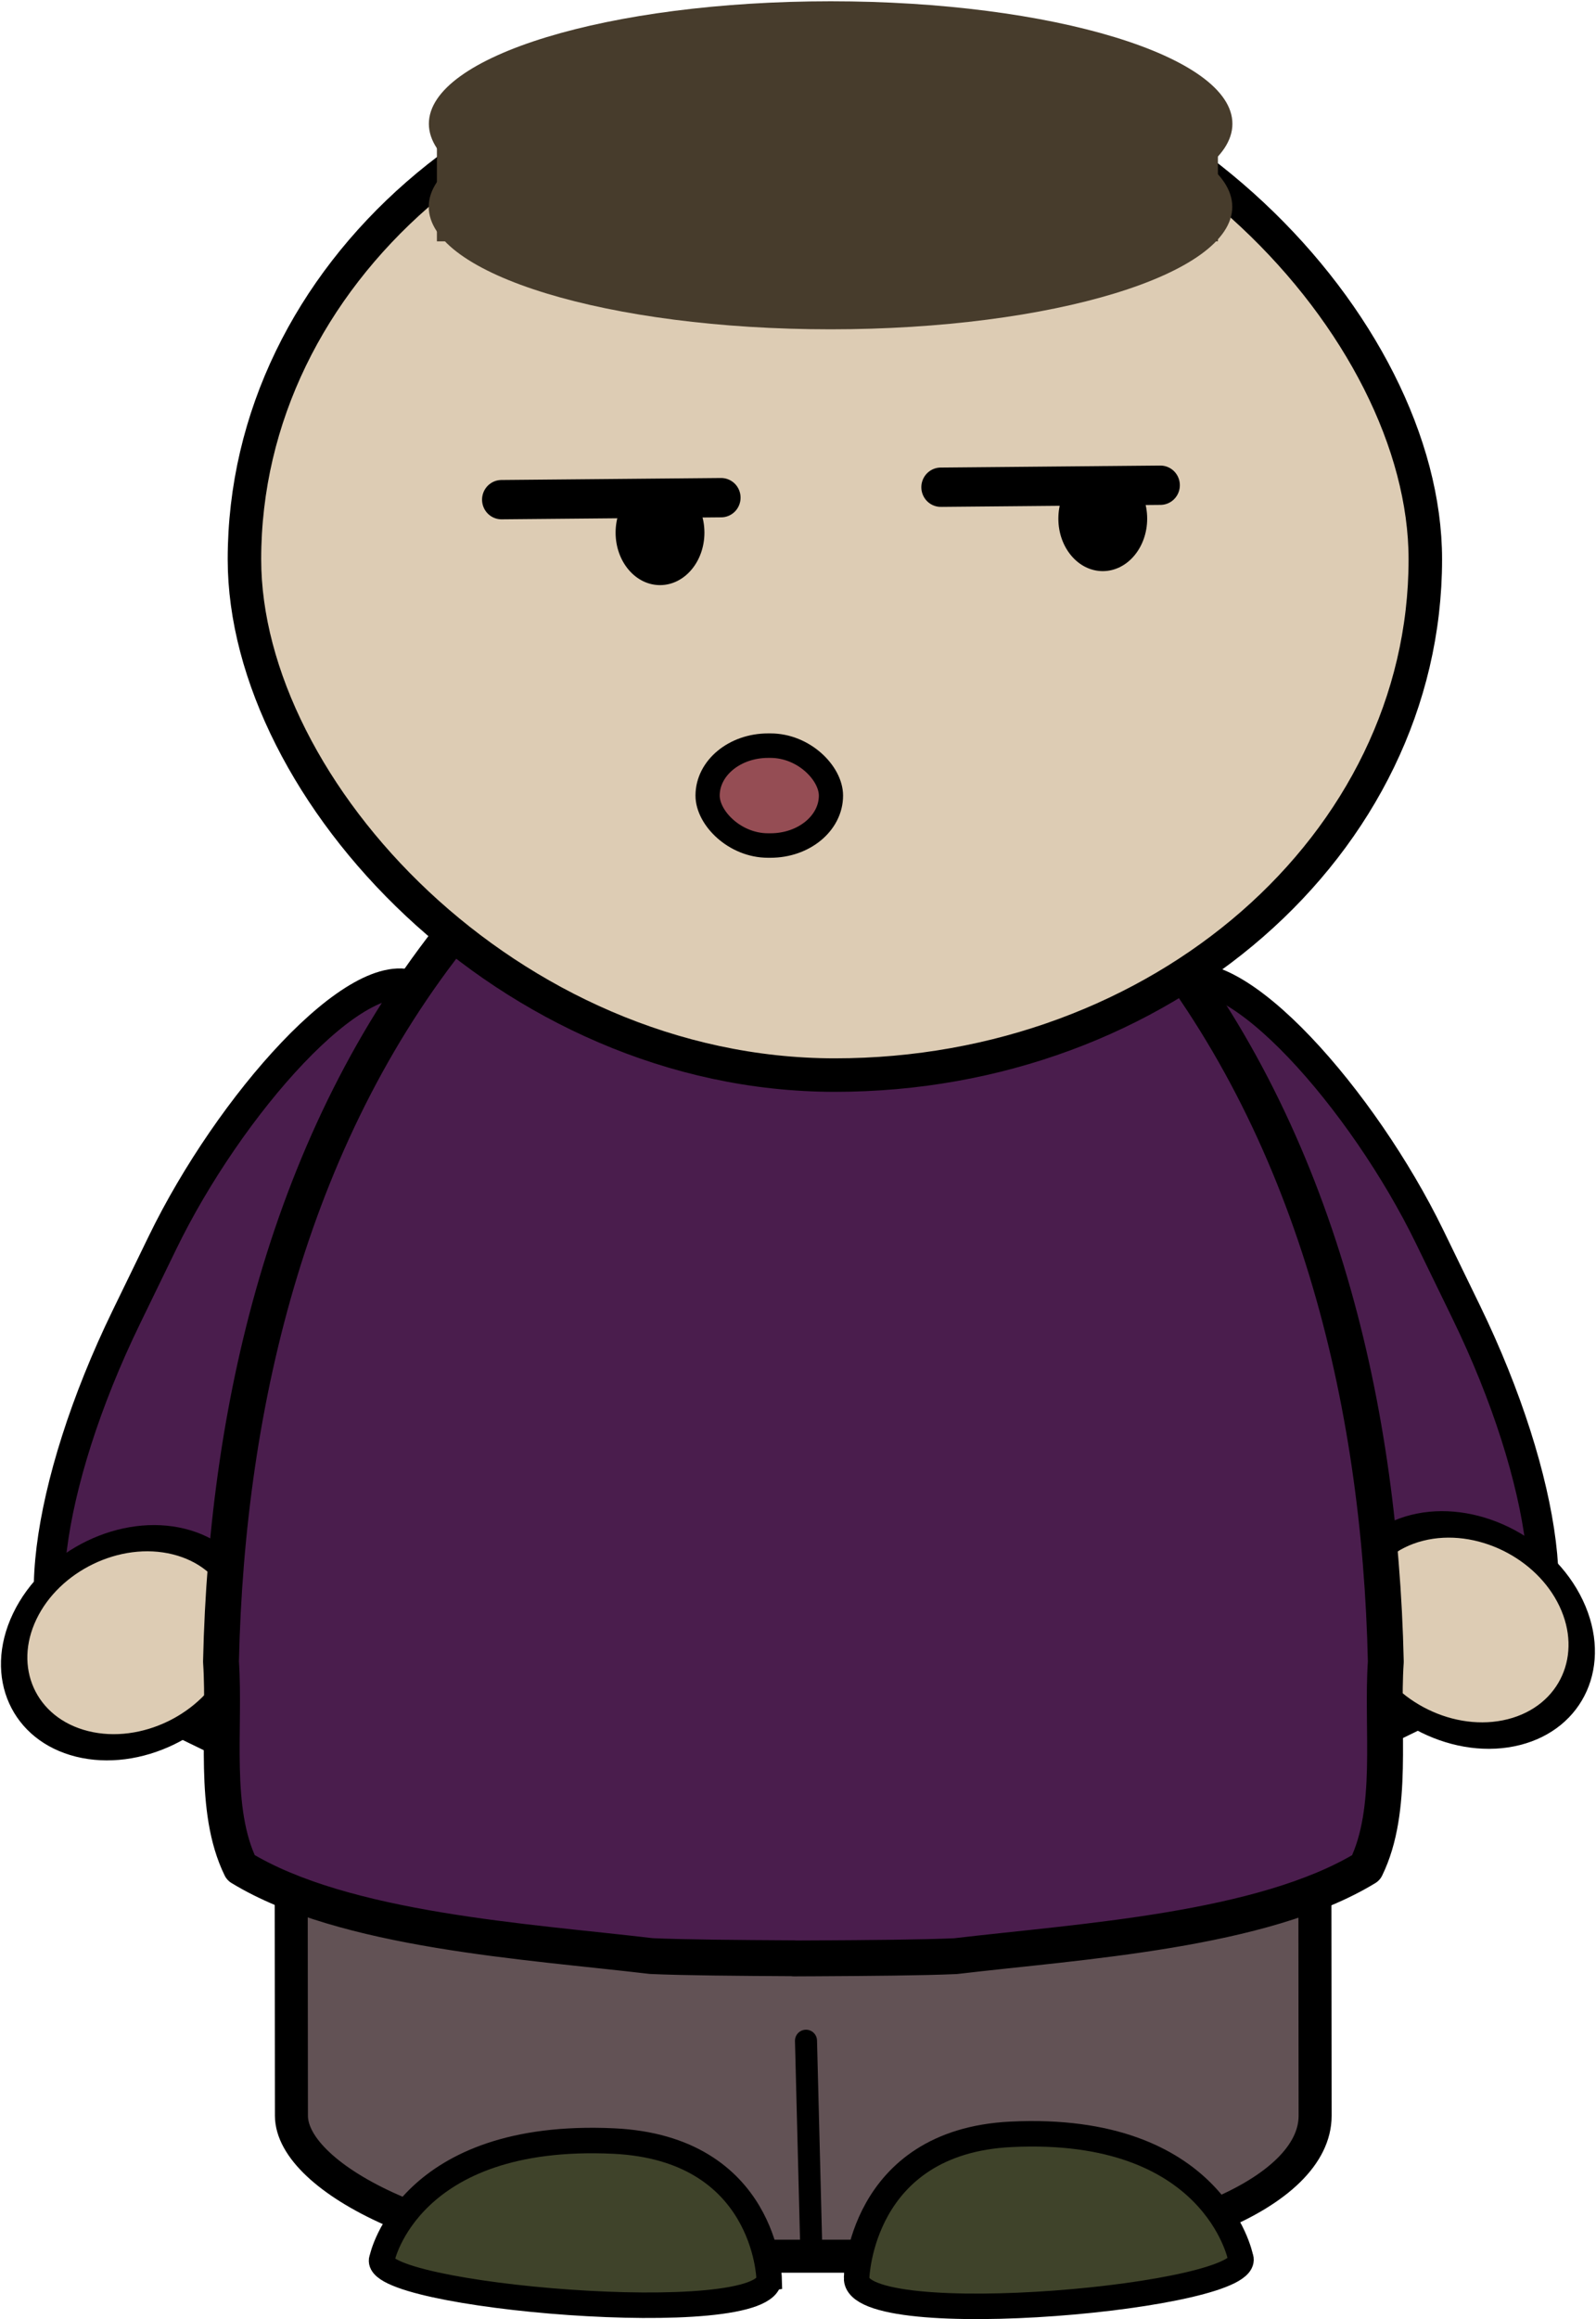
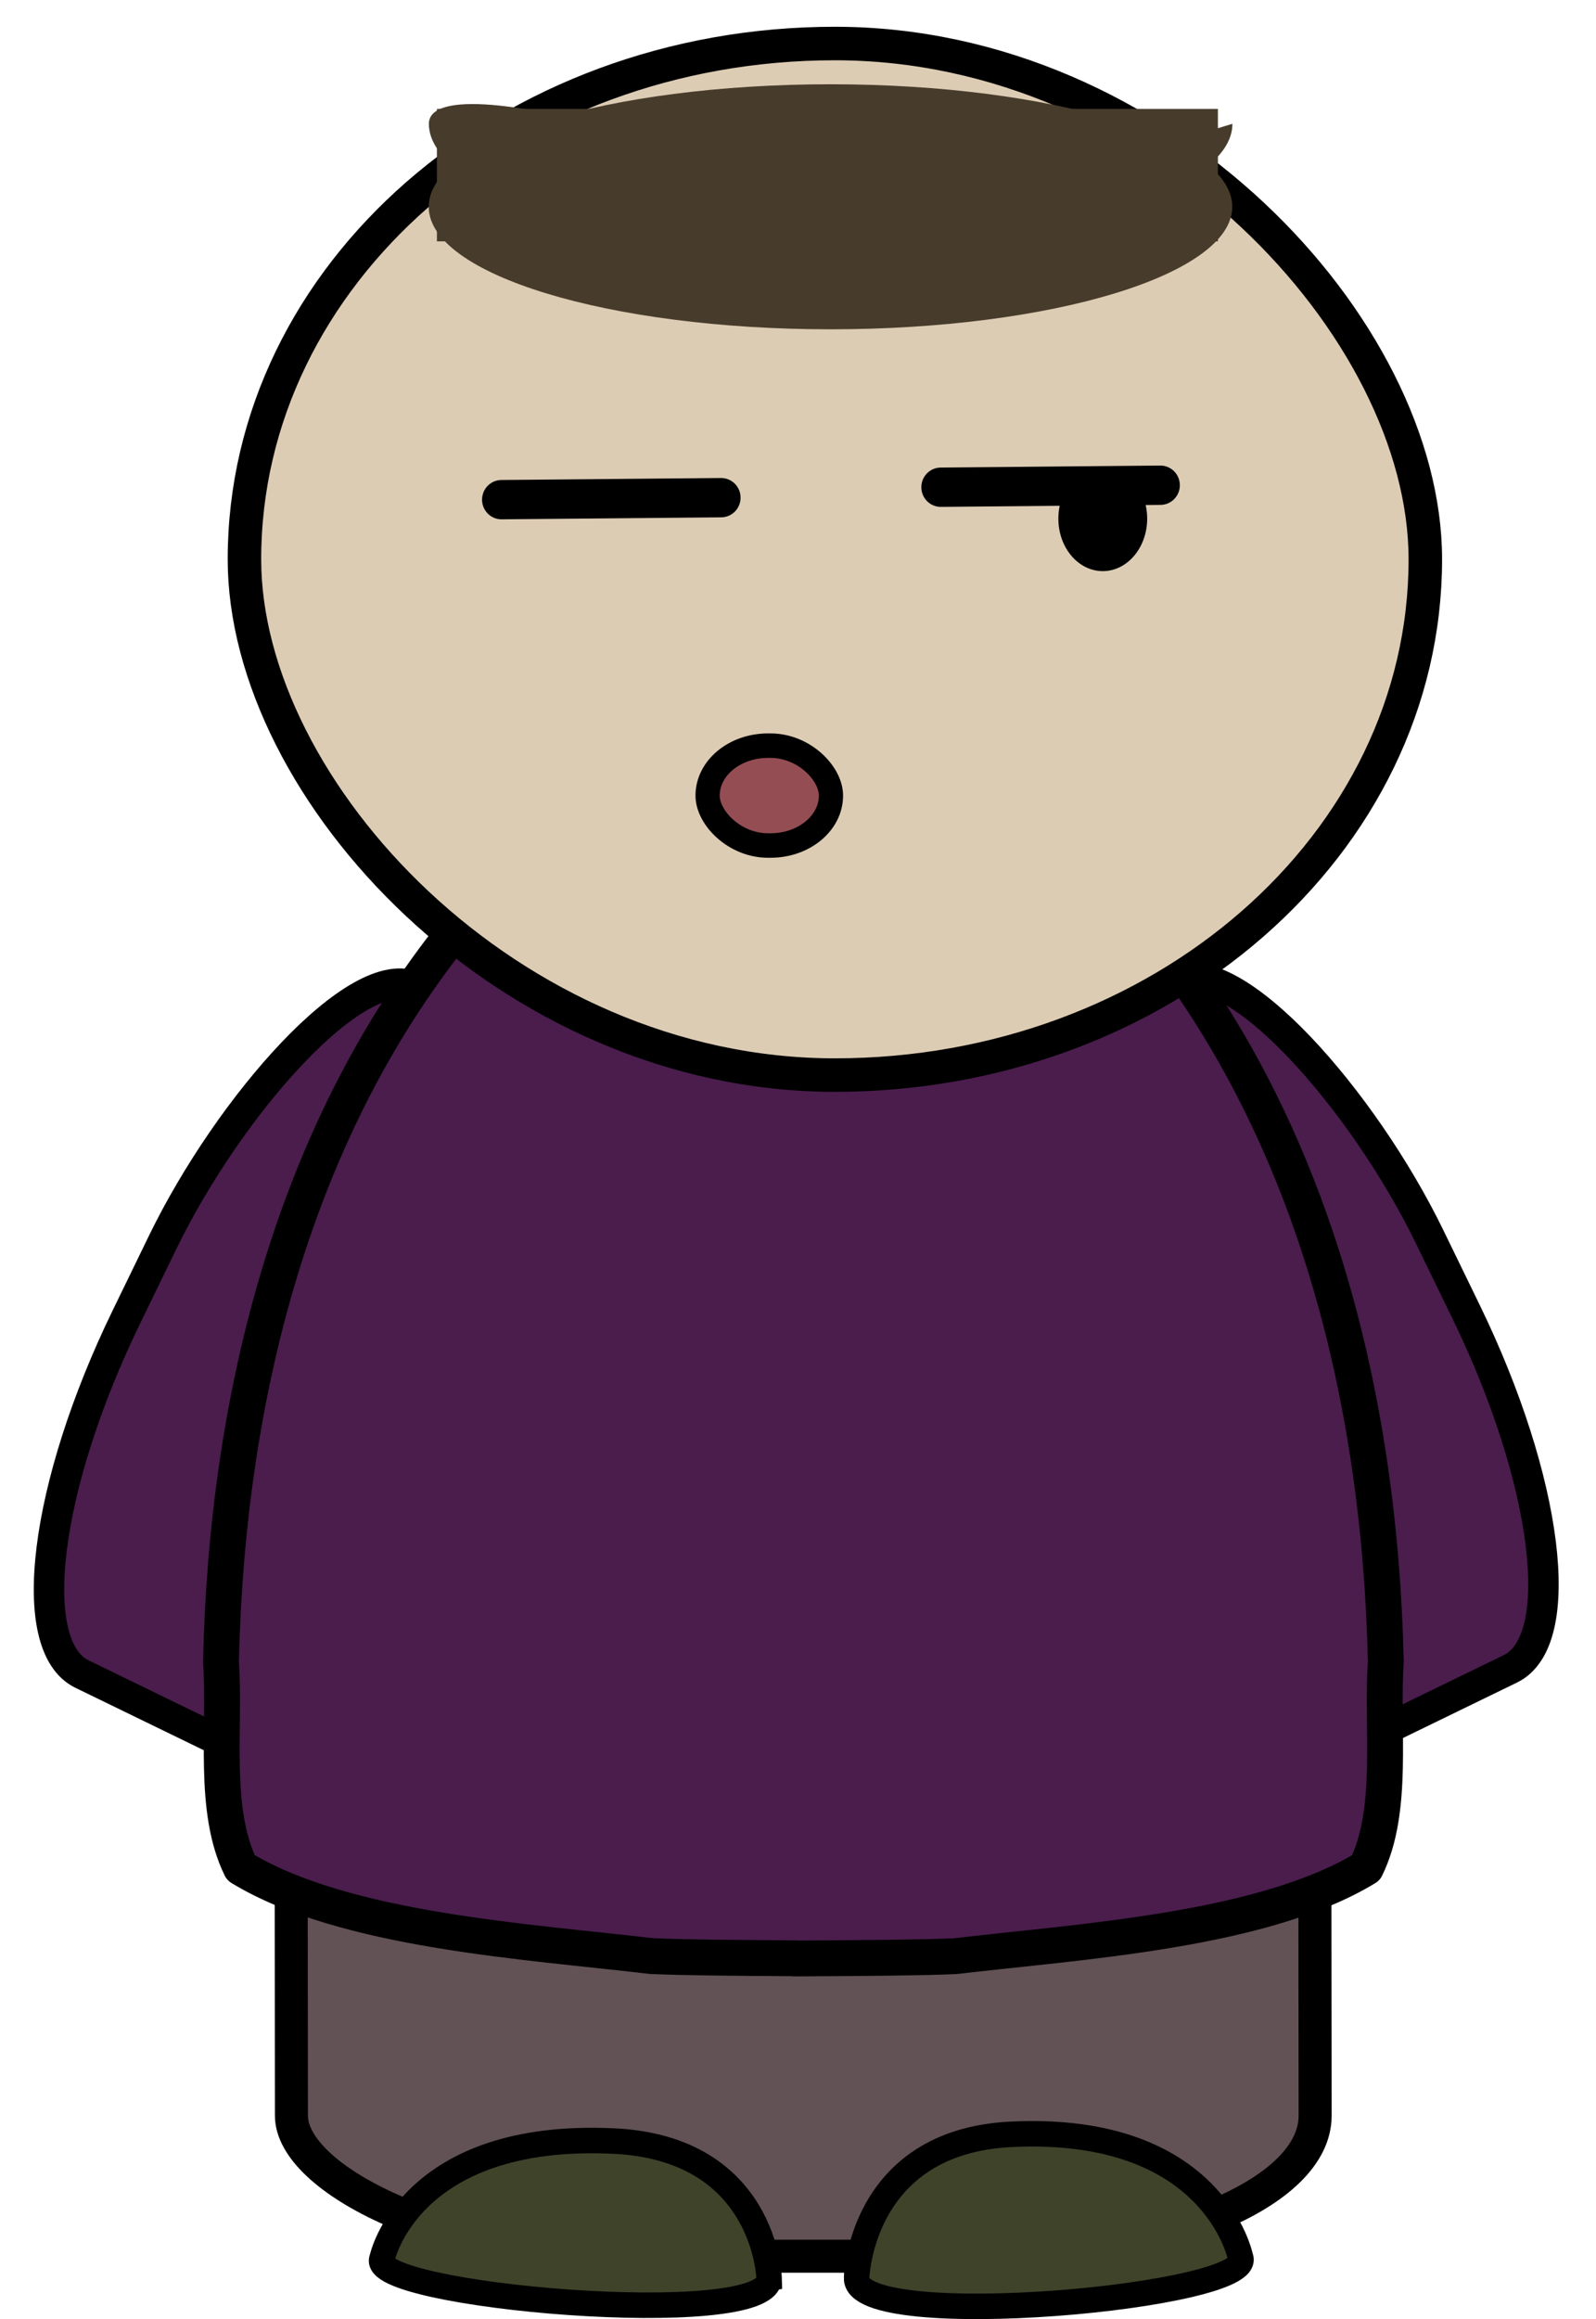
<svg xmlns="http://www.w3.org/2000/svg" id="svg3614" viewBox="0 0 576.7 837.65" version="1.1">
  <g id="layer1" transform="translate(-86.642 -113.54)">
    <g id="g3561" transform="translate(-578.99 708.64)">
      <rect id="rect3252-4-6-0" stroke-linejoin="round" stroke-width="11" fill-rule="evenodd" rx="42" transform="matrix(-.899 -.437 -.437 .899 0 0)" ry="123" width="172" stroke="#000" stroke-linecap="round" y="-571.48" x="-759.76" height="276" fill="#4a1d4d" />
-       <path id="path3954-8-0-5" stroke-linejoin="round" d="m-1064 429.36c0 65.722-60.889 119-136 119s-136-53.278-136-119 60.889-119 136-119 136 53.278 136 119z" fill-rule="evenodd" transform="matrix(.281 .07 -.147 .307 1113.1 -49.575)" stroke="#000" stroke-linecap="round" stroke-width="30.071" fill="#ddccb4" />
      <rect id="rect3252-71-2" stroke-linejoin="round" stroke-width="11" fill-rule="evenodd" rx="42" transform="rotate(-25.934)" ry="123" width="172" stroke="#000" stroke-linecap="round" y="260.68" x="956.06" height="276" fill="#4a1d4d" />
-       <path id="path3954-7-1-4-8" stroke-linejoin="round" d="m-1064 429.36c0 65.722-60.889 119-136 119s-136-53.278-136-119 60.889-119 136-119 136 53.278 136 119z" fill-rule="evenodd" transform="matrix(-.281 .071 .147 .31 794.82 -54.263)" stroke="#000" stroke-linecap="round" stroke-width="30.071" fill="#ddccb4" />
      <rect id="rect3252-6-7-9" stroke-linejoin="round" stroke-width="11.933" fill-rule="evenodd" rx="122.33" transform="matrix(1 -0 .001 1 0 0)" ry="50.75" width="369.9" stroke="#000" stroke-linecap="round" y="-105" x="770.77" height="324.82" fill="#625255" />
-       <path id="path3928-9-81-7" stroke-linejoin="round" d="m958.69 213.55-1.818-71.556" stroke="#000" stroke-linecap="round" stroke-width="7.968" fill="none" />
      <path id="path4010-7-1-9" stroke="#000" stroke-width="9.209" fill="#3f432a" d="m975.16 227.7s1.227-49.225 55.78-51.9c73.385-3.598 82.908 44.35 82.908 44.35 6.543 14.298-139.27 27.679-138.69 7.55z" />
      <path id="path4010-1-9-1-8" stroke="#000" stroke-width="9.209" fill="#3f432a" d="m943.54 227.76s-1.237-46.986-56.237-49.539c-73.987-3.434-83.588 42.333-83.588 42.333-6.596 13.648 140.41 26.42 139.82 7.207z" />
      <path id="path3932-5-3-8-6" stroke-linejoin="round" d="m957.58-328.63c-0.698 0.01-1.397 0.039-2.094 0.061-0.395-0.01-0.792-0.025-1.188-0.03-0.61-0.009-1.232-0-1.844 0v0.152c-46.718 2.539-89.997 30.38-119 65.528-62.167 74.839-85.876 173.4-87.969 267.99 1.633 24.259-3.139 53.38 7.156 74.415 37.409 22.788 103.38 26.602 148.34 31.927 11.934 0.53 30.889 0.677 51.469 0.791v0.061c2.159-0.012 4.214-0.019 6.344-0.03 0.21-0.001 0.416 0.001 0.625 0 20.58-0.114 39.535-0.261 51.469-0.791 44.969-5.326 110.93-9.14 148.34-31.927 10.295-21.035 5.523-50.156 7.156-74.415-2.093-94.583-25.802-193.15-87.969-267.99-29.003-35.148-72.282-62.989-119-65.528v-0.213c-0.611-0-1.233-0.009-1.844 0z" fill-rule="evenodd" stroke="#000" stroke-linecap="round" stroke-width="12.956" fill="#4a1d4d" />
      <rect id="rect2993-2-8" stroke-linejoin="round" fill-rule="evenodd" rx="268.07" ry="186.29" height="372.59" width="426.7" stroke="#000" stroke-linecap="round" y="-579.38" x="753.96" stroke-width="12.101" fill="#ddccb4" />
      <g id="g5168" transform="matrix(1.111 0 0 1.123 735.29 -953.31)">
        <path id="path3781-5-5-2-9" fill-rule="evenodd" transform="matrix(1.378 0 0 1.672 631.4 51.757)" d="m-232.94 259.59c0 5.575-4.693 10.094-10.482 10.094-5.789 0-10.482-4.519-10.482-10.094s4.693-10.094 10.482-10.094c5.789 0 10.482 4.519 10.482 10.094z" />
-         <path id="path3781-5-5-9-9-0" fill-rule="evenodd" transform="matrix(1.378 0 0 1.672 487.4 56.257)" d="m-232.94 259.59c0 5.575-4.693 10.094-10.482 10.094-5.789 0-10.482-4.519-10.482-10.094s4.693-10.094 10.482-10.094c5.789 0 10.482 4.519 10.482 10.094z" />
        <path id="path4438-6" stroke-linejoin="round" d="m100.41 479.68 71.43-0.64" stroke="#000" stroke-linecap="round" stroke-width="12.649" fill="none" />
        <path id="path4438-6-6" stroke-linejoin="round" d="m243.28 475.68 71.43-0.64" stroke="#000" stroke-linecap="round" stroke-width="12.649" fill="none" />
        <rect id="rect4680" stroke-linejoin="round" rx="19.669" ry="16.062" height="32.124" width="40.124" stroke="#000" stroke-linecap="round" y="558.8" x="167.44" stroke-width="7.876" fill="#954d54" />
      </g>
      <g id="g5981" fill="#473c2c" transform="matrix(1.028 0 0 .91 873.54 373.44)" fill-rule="evenodd">
        <path id="path5932-1" transform="matrix(.729 0 0 .427 -250.25 -887.5)" d="m660.01-221.9c0 62.902-86.731 113.89-193.72 113.89s-193.72-50.992-193.72-113.89c0-62.902 86.731-113.89 193.72-113.89s193.72 50.992 193.72 113.89z" />
-         <path id="path5932-14" transform="matrix(.729 0 0 .427 -250.2 -920.44)" d="m660.01-221.9c0 62.902-86.731 113.89-193.72 113.89s-193.72-50.992-193.72-113.89c0-62.902 86.731-113.89 193.72-113.89s193.72 50.992 193.72 113.89z" />
+         <path id="path5932-14" transform="matrix(.729 0 0 .427 -250.2 -920.44)" d="m660.01-221.9c0 62.902-86.731 113.89-193.72 113.89s-193.72-50.992-193.72-113.89s193.72 50.992 193.72 113.89z" />
        <rect id="rect5979" rx="0" ry="52.567" height="52.567" width="274.52" y="-1021.1" x="-48.673" />
      </g>
    </g>
  </g>
</svg>